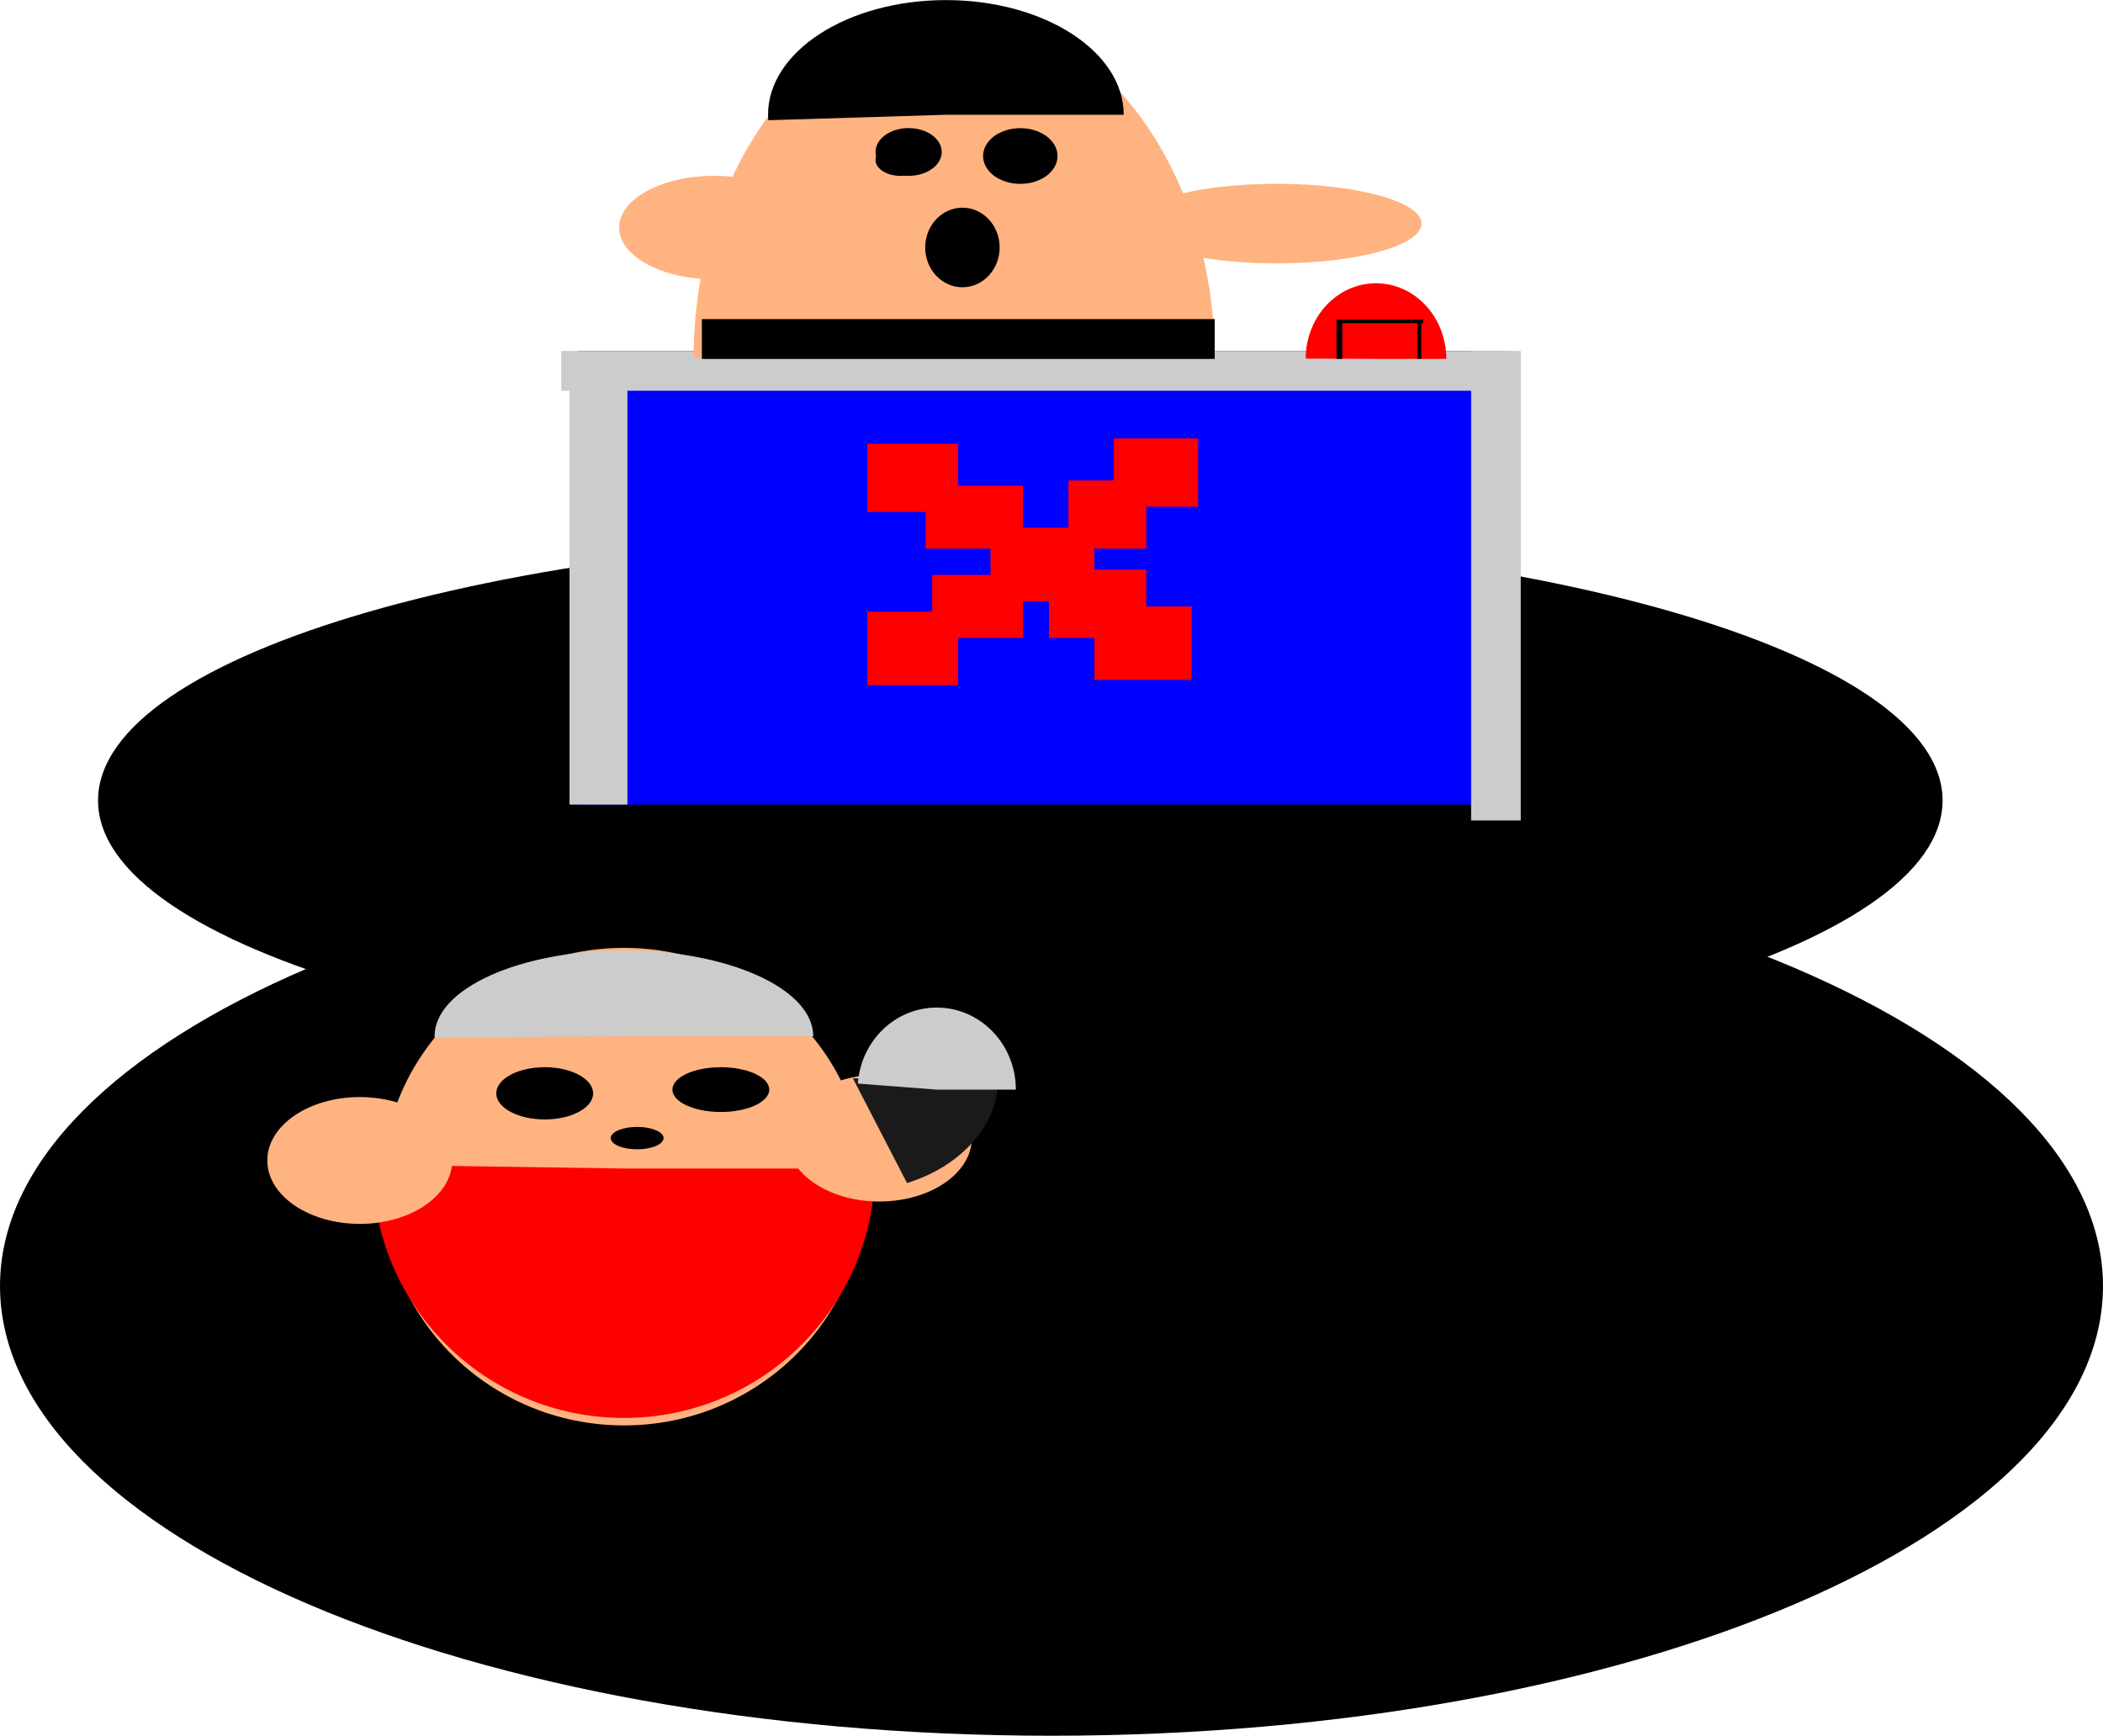
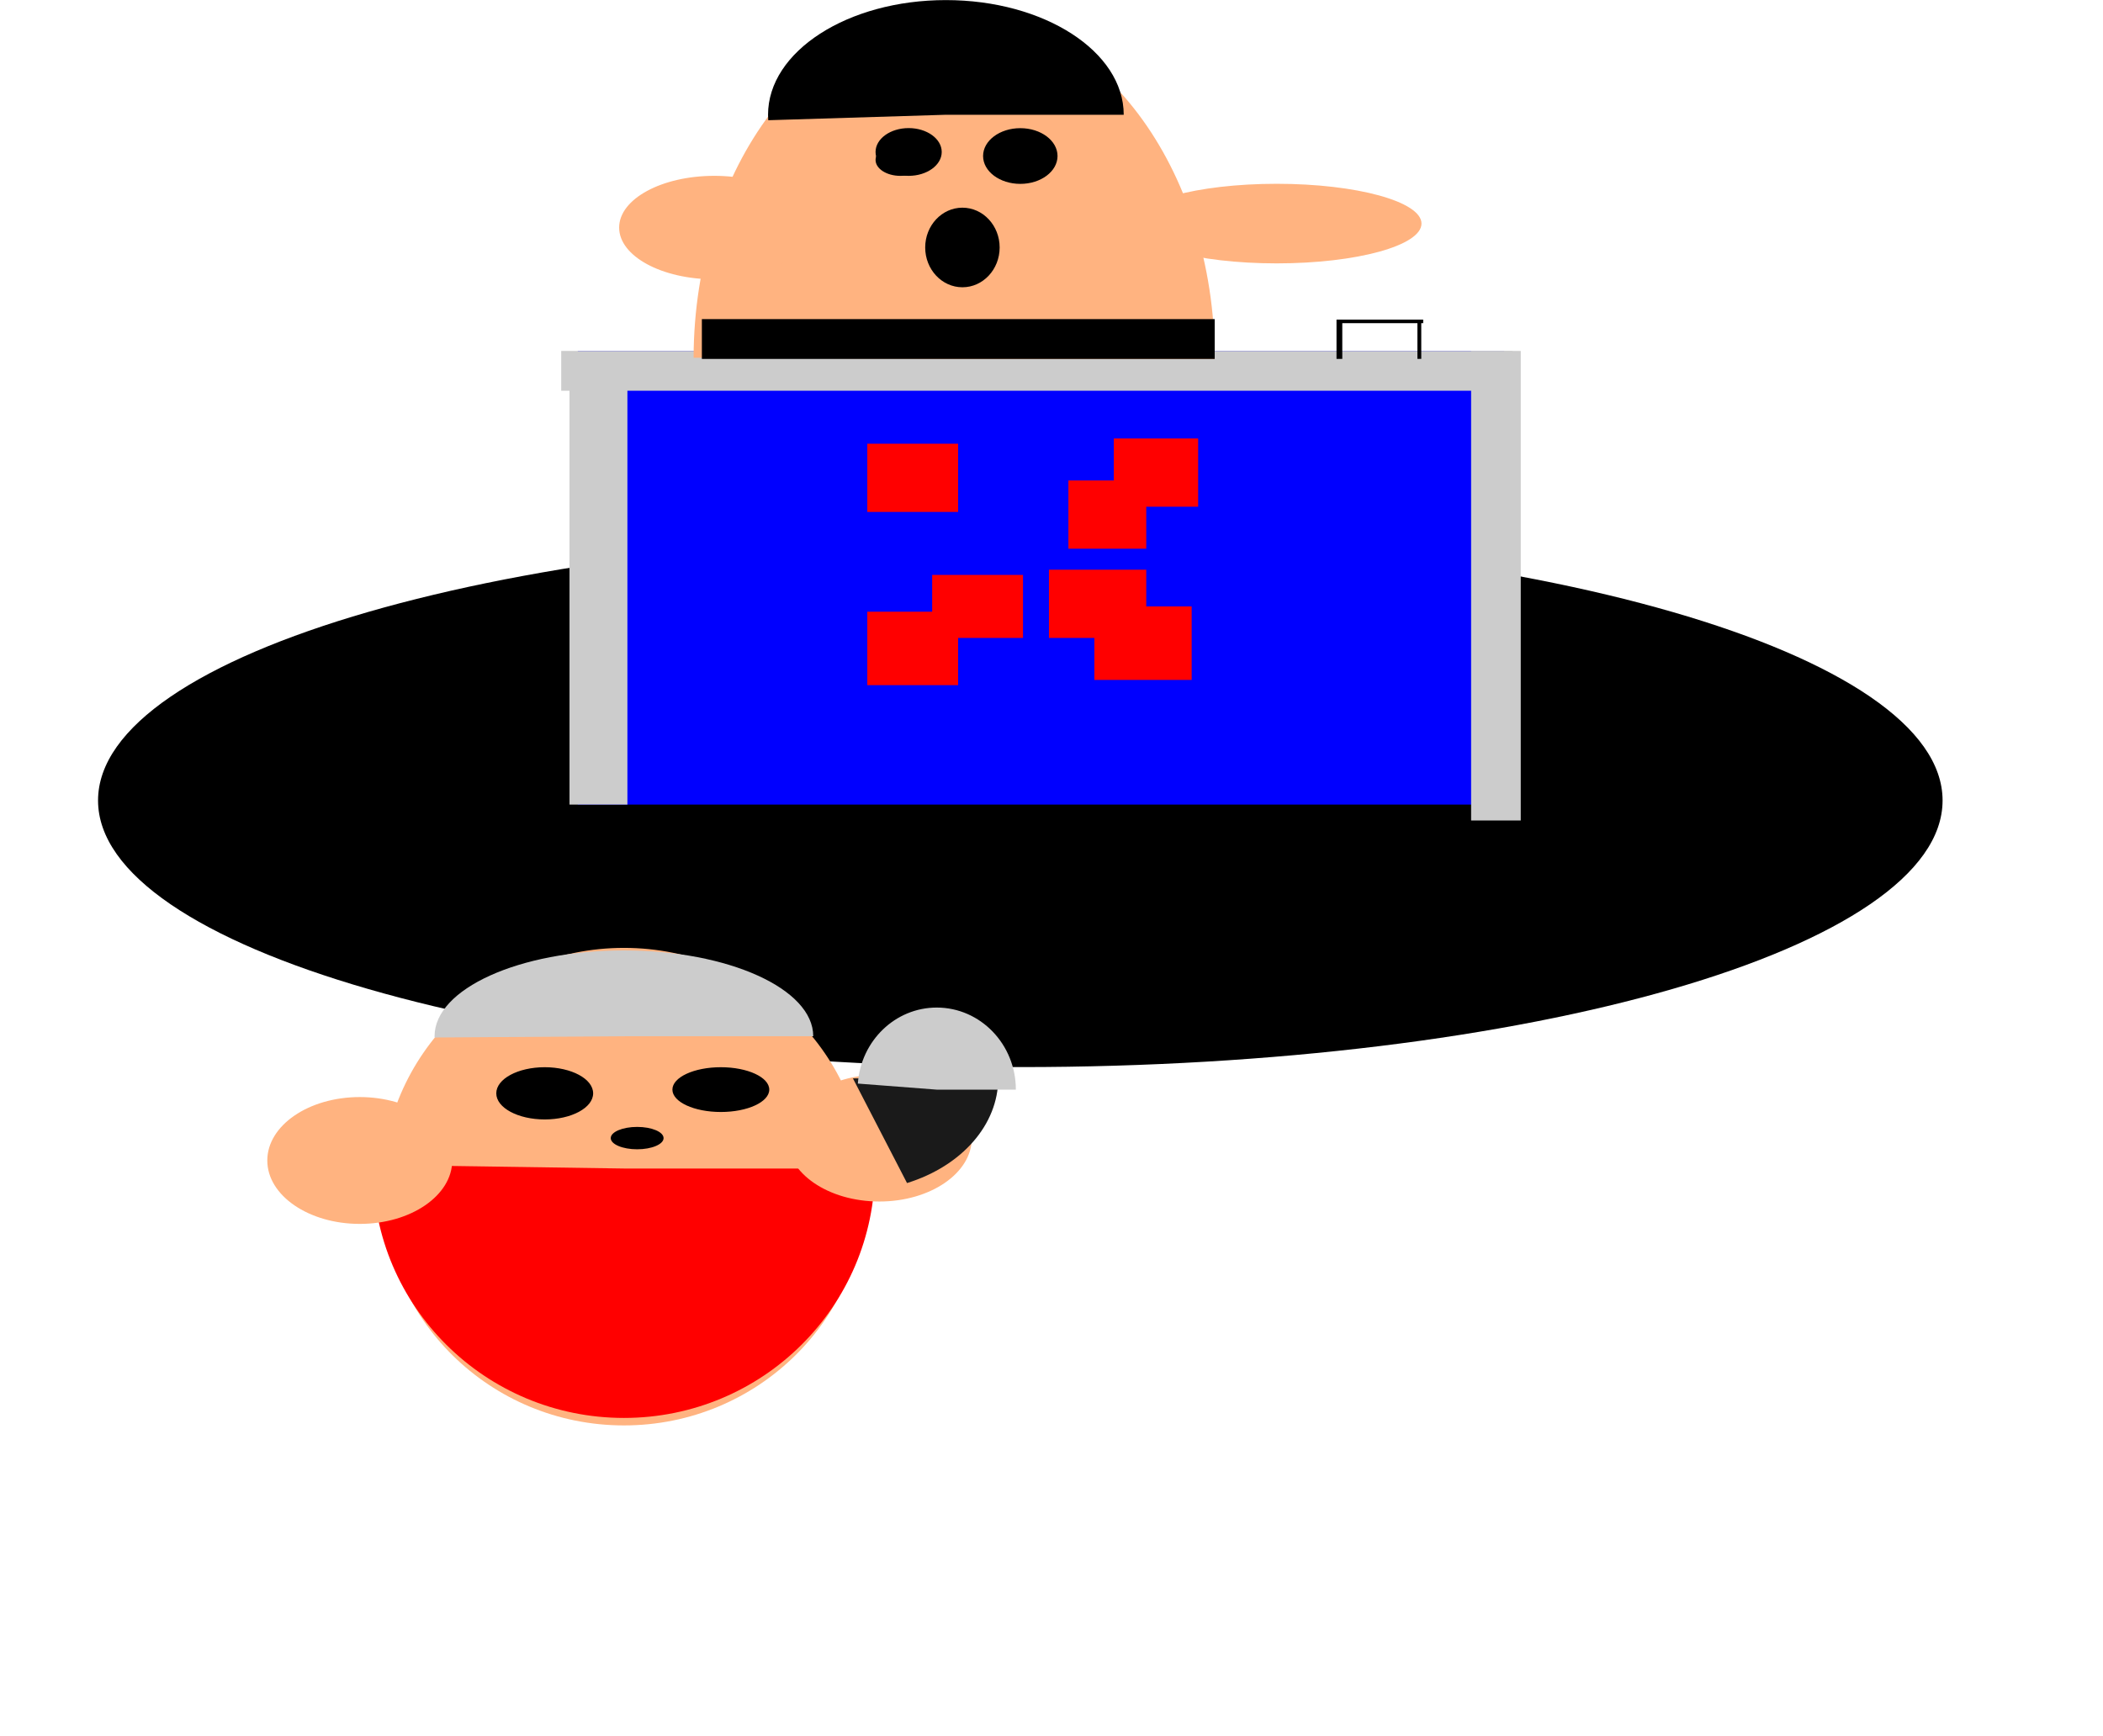
<svg xmlns="http://www.w3.org/2000/svg" viewBox="0 0 571.43 471.7">
  <path d="M527.84 217.537c0 40.014-112.201 72.452-250.599 72.452-138.407 0-250.6-32.438-250.6-72.452s112.202-72.452 250.6-72.452c138.407 0 250.6 32.438 250.6 72.452z" />
  <path fill="#00f" d="M156.996 95.37h251.73v123.284h-251.73z" />
  <path fill="#ccc" d="M399.734 95.37h13.486v127.606h-13.486z" />
  <path fill="#ccc" d="M152.496 95.37h258.472v10.815H152.496z" />
  <path fill="#ccc" d="M154.746 101.858h15.733v116.796h-15.733z" />
  <g fill="red">
    <path d="M302.647 119.157h22.917v18.545h-22.917z" />
    <path d="M290.308 130.57h21.154v18.546h-21.154z" />
-     <path d="M269.152 143.407h28.204v19.972h-28.204z" />
-     <path d="M251.524 131.994h26.442v17.118h-26.442z" />
+     <path d="M251.524 131.994h26.442h-26.442z" />
    <path d="M235.662 120.585h24.679v18.545h-24.68zM253.289 156.244h24.68v17.119h-24.68z" />
    <path d="M235.662 166.23h24.679V186.2h-24.68zM285.02 154.821h26.442v18.545H285.02z" />
    <path d="M297.36 164.807h26.442v19.971H297.36z" />
  </g>
  <path d="M330.062 97.55c0-51.962-31.698-94.082-70.799-94.082-39.003 0-70.66 41.92-70.798 93.748l70.798.333z" fill="#ffb380" />
-   <path d="M392.988 97.525c0-11.348-8.553-20.548-19.104-20.548-10.525 0-19.067 9.156-19.104 20.475l19.104.073z" fill="red" />
  <path d="M363.158 86.855h1.57v10.678h-1.57z" />
  <path d="M363.681 86.855h23.03v.97h-23.03z" />
  <path d="M385.141 87.178h1.047v10.354h-1.047zM190.712 86.718H330.06v10.815H190.712zM271.626 67.253c0 5.972-4.528 10.814-10.114 10.814s-10.114-4.841-10.114-10.814c0-5.972 4.528-10.814 10.114-10.814s10.114 4.841 10.114 10.814zM251.395 43.464c0 2.389-3.02 4.326-6.743 4.326-3.724 0-6.743-1.937-6.743-4.326s3.02-4.326 6.743-4.326c3.724 0 6.743 1.937 6.743 4.326z" />
  <path d="M255.886 41.299c0 3.583-4.025 6.488-8.99 6.488s-8.99-2.905-8.99-6.488c0-3.584 4.024-6.489 8.99-6.489 4.965 0 8.99 2.905 8.99 6.489zM287.353 42.4c0 4.181-4.529 7.57-10.114 7.57-5.586 0-10.114-3.389-10.114-7.57 0-4.18 4.528-7.57 10.114-7.57 5.586 0 10.114 3.39 10.114 7.57zM305.34 31.188c0-17.211-21.634-31.164-48.322-31.164s-48.323 13.953-48.323 31.164c0 .495.018.99.054 1.484l48.263-1.484z" />
  <path d="M386.25 60.761c0 5.973-17.61 10.814-39.332 10.814s-39.333-4.841-39.333-10.814c0-5.972 17.61-10.814 39.333-10.814s39.333 4.841 39.333 10.814zM219.928 61.844c0 7.764-11.572 14.058-25.847 14.058s-25.847-6.295-25.847-14.058c0-7.765 11.573-14.059 25.847-14.059s25.847 6.295 25.847 14.059z" fill="#ffb380" />
-   <path d="M571.427 349.5c0 67.49-127.916 122.2-285.713 122.2S.002 416.99.002 349.5c0-67.49 127.915-122.201 285.712-122.201s285.713 54.71 285.713 122.2z" />
  <g>
    <path d="M235.35 322.481c0 35.836-29.46 64.887-65.802 64.887s-65.804-29.05-65.804-64.887 29.461-64.886 65.804-64.886 65.803 29.05 65.803 64.886z" fill="#ffb380" />
    <path d="M237.735 317.556c0 37.433-30.532 67.78-68.196 67.78s-68.196-30.347-68.196-67.78c0-.335.002-.67.007-1.004l68.189 1.004z" fill="red" />
    <path d="M220.974 281.603c0-12.877-23.033-23.317-51.447-23.317s-51.446 10.44-51.446 23.317c0 .116.002.23.005.346l51.441-.346z" fill="#ccc" />
    <path d="M122.881 315.37c0 9.519-11.248 17.235-25.124 17.235s-25.125-7.716-25.125-17.235 11.248-17.235 25.125-17.235 25.124 7.716 25.124 17.235zM264.063 309.287c0 9.518-11.25 17.234-25.125 17.234s-25.125-7.716-25.125-17.234c0-9.52 11.25-17.235 25.125-17.235s25.125 7.716 25.125 17.235z" fill="#ffb380" />
    <path d="M271.24 293.063c0 12.519-9.81 23.779-24.78 28.44l-14.701-28.44z" fill="#1a1a1a" />
    <path d="M276.029 296.116c0-12.318-9.624-22.304-21.496-22.304-11.257 0-20.607 9.01-21.438 20.657l21.439 1.647z" fill="#ccc" />
    <path d="M161.17 297.122c0 3.92-5.893 7.097-13.162 7.097-7.268 0-13.16-3.178-13.16-7.097 0-3.92 5.891-7.097 13.16-7.097s13.161 3.177 13.161 7.097zM209.026 296.11c0 3.359-5.892 6.082-13.16 6.082-7.269 0-13.16-2.723-13.16-6.083 0-3.36 5.891-6.083 13.16-6.083 7.268 0 13.16 2.724 13.16 6.083zM180.308 309.288c0 1.68-3.214 3.041-7.178 3.041-3.965 0-7.179-1.361-7.179-3.041s3.214-3.041 7.179-3.041c3.964 0 7.178 1.361 7.178 3.041z" />
  </g>
</svg>